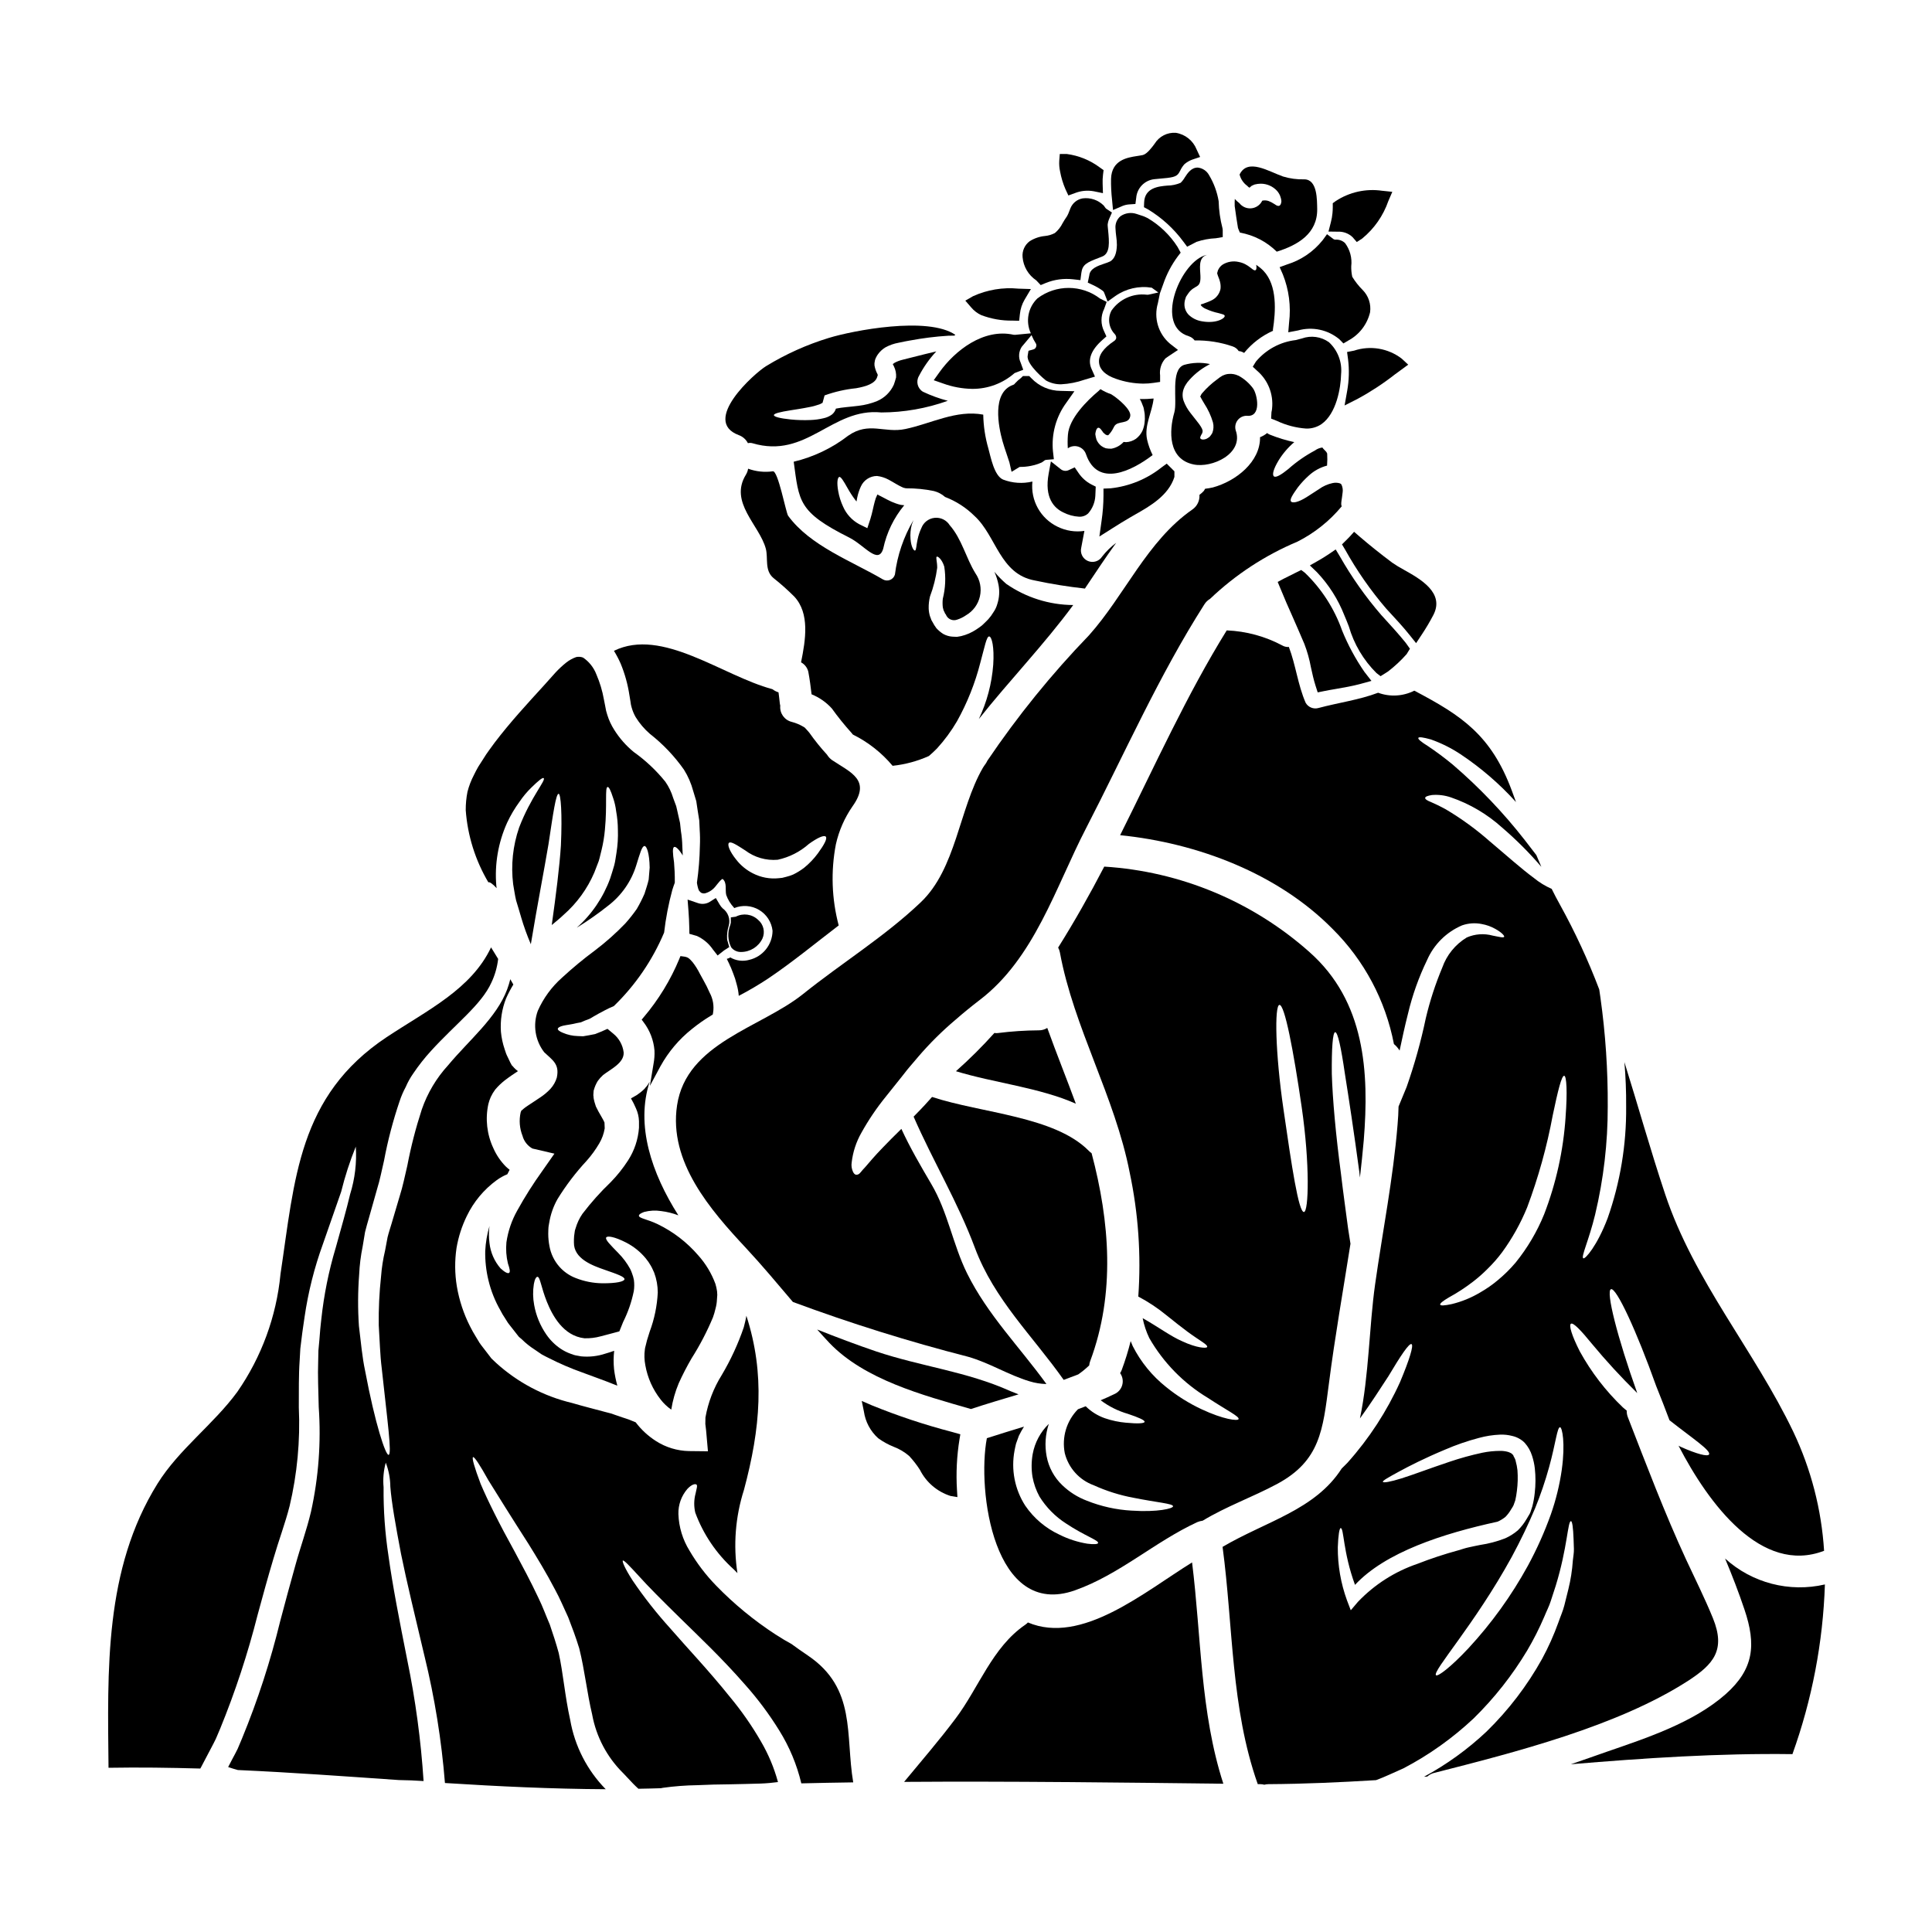
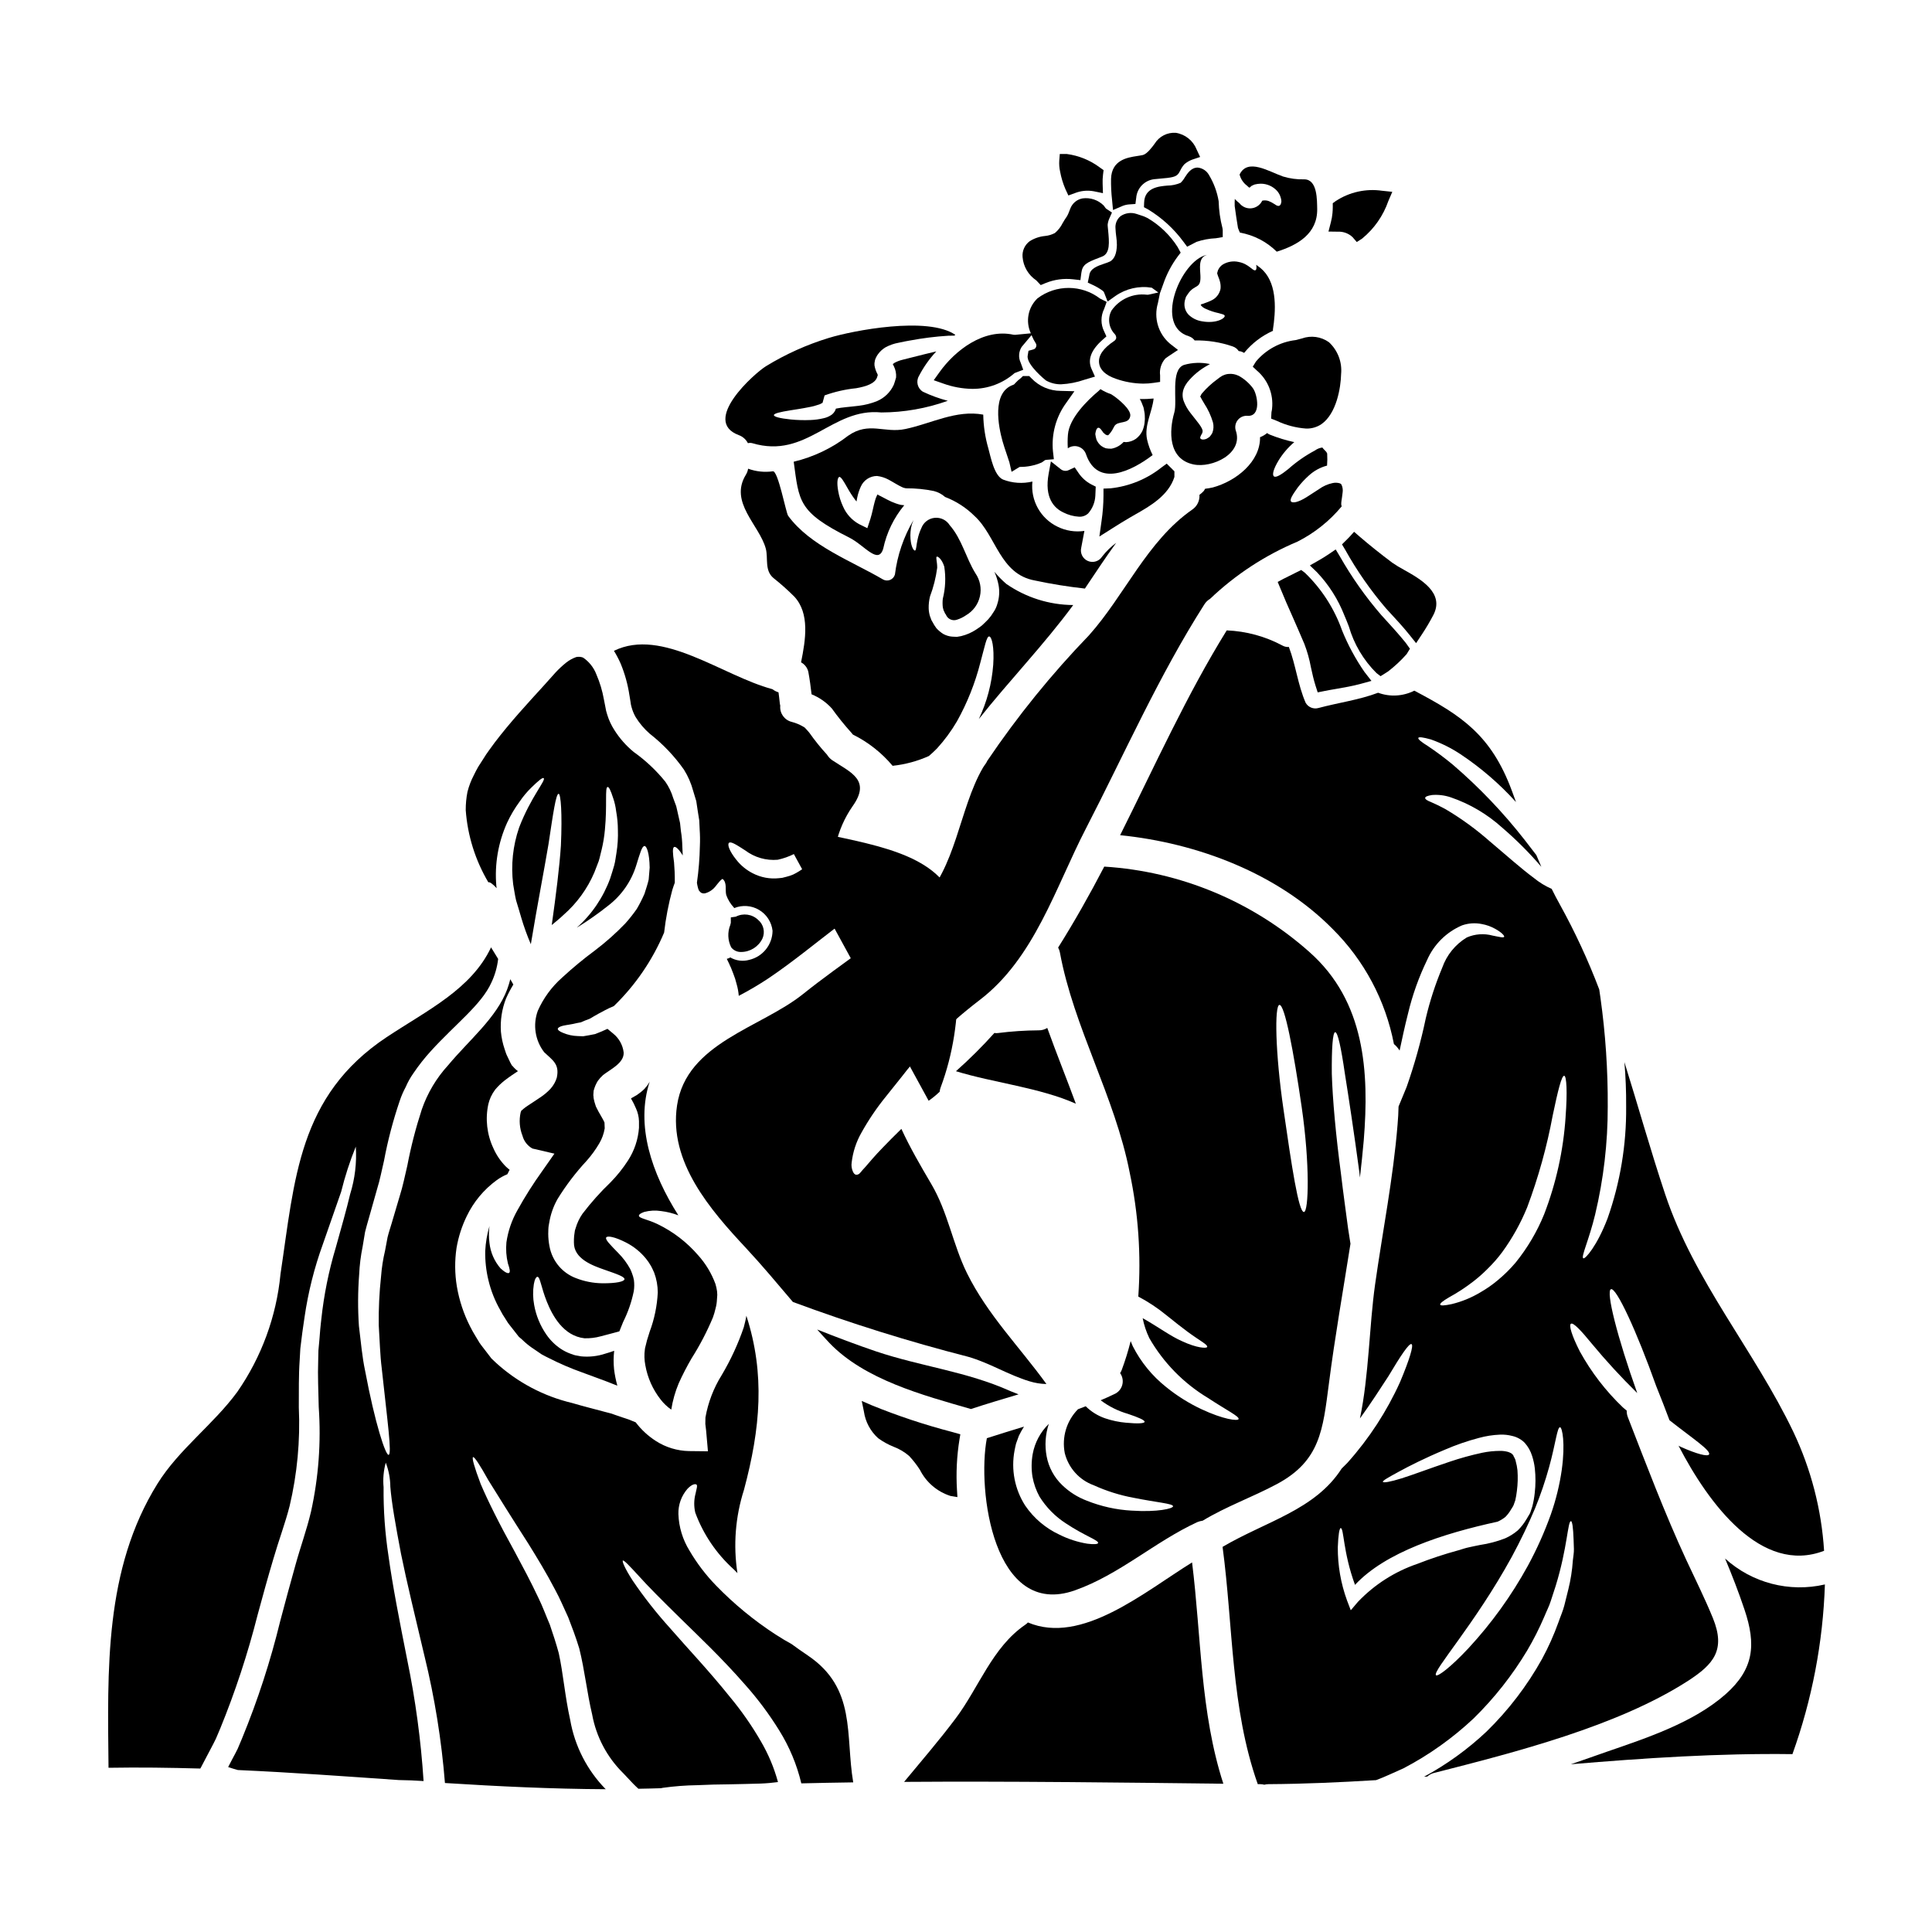
<svg xmlns="http://www.w3.org/2000/svg" fill="#000000" width="800px" height="800px" version="1.1" viewBox="144 144 512 512">
  <g>
    <path d="m368.78 259.46c-4.266 3.301-9.191 5.652-14.441 6.902 1.445 10.484 1.125 13.289 14.672 20.074 4.074 2.023 7.742 7.367 9.055 2.949v-0.004c0.898-4.227 2.812-8.172 5.574-11.496h-0.086l-0.809-0.086c-0.461-0.102-0.914-0.234-1.355-0.395-0.777-0.273-1.527-0.605-2.254-0.996-0.605-0.32-1.242-0.637-1.879-0.984l-0.434-0.199c-0.113-0.059-0.059-0.027-0.086-0.059-0.027-0.031 0.086-0.086-0.145-0.086l-0.086-0.027c-0.023 0.047-0.043 0.094-0.059 0.145-0.277 0.551-0.492 1.133-0.633 1.73-0.395 1.414-0.605 2.828-1.156 4.594l-0.809 2.453-2.164-1.066c-1.887-1.027-3.383-2.652-4.246-4.621-0.613-1.305-1.051-2.684-1.301-4.102-0.434-2.363-0.172-3.641 0.262-3.785 0.434-0.145 1.18 1.129 2.191 2.922v-0.004c0.594 1.074 1.262 2.106 1.996 3.09 0.121 0.172 0.254 0.336 0.391 0.492 0.059-0.348 0.117-0.723 0.203-1.098h0.004c0.207-0.996 0.527-1.965 0.953-2.887 0.758-1.684 2.43-2.766 4.273-2.777 1.062 0.129 2.09 0.453 3.035 0.957 0.746 0.395 1.387 0.789 1.969 1.125 0.582 0.34 1.125 0.633 1.574 0.84 0.203 0.055 0.492 0.262 0.605 0.227 0.07 0.008 0.141 0.027 0.203 0.059l0.113 0.027 0.289 0.031v0.004c2.445-0.012 4.887 0.227 7.281 0.719 1.105 0.281 2.125 0.82 2.977 1.574 2.922 1.117 5.578 2.832 7.801 5.039 5.805 5.312 6.672 15.422 16 17.098 4.383 0.938 8.809 1.648 13.262 2.137 0.094-0.172 0.199-0.336 0.312-0.492 2.602-3.867 5.199-7.824 7.973-11.641l0.004 0.004c-1.402 1.039-2.656 2.262-3.731 3.641-0.793 1.262-2.391 1.762-3.766 1.184-1.375-0.582-2.129-2.074-1.777-3.527 0.293-1.473 0.578-2.977 0.84-4.449h-0.004c-2.418 0.359-4.887-0.023-7.082-1.098-4.543-2.18-7.219-6.977-6.691-11.984-2.586 0.613-5.293 0.434-7.769-0.52-2.398-1.012-3.293-6.07-3.902-8.234-0.844-2.922-1.301-5.941-1.359-8.98-7.164-1.332-13.75 2.363-20.625 3.809-5.594 1.191-9.645-2.07-15.164 1.773z" />
    <path d="m443.4 281.18 1.367-0.789c3.965-2.246 8.898-5.055 10.465-9.996v-1.492l-2.039-2.035-1.359 0.992c-3.887 3.094-8.574 5.016-13.512 5.547l-1.887 0.078v1.887-0.004c-0.012 2.211-0.18 4.418-0.5 6.606l-0.586 4.207 3.59-2.273c1.473-0.938 2.953-1.848 4.461-2.727z" />
    <path d="m449.46 264.6c-0.652-1.305-1.148-2.684-1.469-4.102-0.812-3.754 1.355-7.25 1.73-10.887-1.219 0.121-2.445 0.168-3.668 0.141 0.176 0.277 0.328 0.566 0.461 0.867 0.172 0.434 0.348 0.867 0.52 1.328 0.02 0.133 0.051 0.266 0.086 0.395l0.031 0.113 0.027 0.23 0.086 0.434c0.066 0.316 0.105 0.633 0.113 0.953 0.055 0.664 0.035 1.332-0.055 1.992-0.09 0.738-0.281 1.457-0.578 2.137-0.395 0.82-0.98 1.531-1.703 2.082-0.766 0.535-1.664 0.848-2.598 0.895-0.223-0.004-0.445-0.023-0.668-0.059-0.852 0.938-1.988 1.566-3.234 1.789-0.504 0.023-1.008-0.016-1.504-0.113-0.434-0.148-0.844-0.359-1.211-0.633-0.543-0.441-0.973-1.008-1.242-1.648-0.148-0.48-0.254-0.977-0.316-1.473 0.031-0.293 0.09-0.586 0.172-0.867 0.141-0.492 0.348-0.75 0.578-0.812 0.23-0.059 0.547 0.145 0.836 0.551v0.004c0.184 0.215 0.348 0.445 0.492 0.691 0.203 0.172 0.395 0.348 0.578 0.52 0.492 0.289 0.789 0.289 0.895 0.086 0.477-0.496 0.875-1.062 1.18-1.676l0.293-0.547c0.926-1.645 3.867-0.395 4.242-2.754 0.266-1.703-3.176-4.481-4.387-5.316-0.23-0.141-0.434-0.289-0.664-0.434l-0.004-0.004c-1-0.344-1.957-0.801-2.856-1.355l-0.348 0.348v-0.004c-0.047 0.035-0.086 0.074-0.117 0.121-3.117 2.598-7.824 7.305-8.145 11.609-0.098 1.199-0.105 2.406-0.027 3.609 0.812-0.582 1.855-0.742 2.809-0.434 0.953 0.312 1.699 1.059 2.012 2.008 3.094 8.961 12.223 4.371 17.652 0.215z" />
    <path d="m425.79 279.8c1.297 0.664 2.719 1.051 4.176 1.133 0.895 0.047 1.77-0.27 2.422-0.883 1.133-1.297 1.797-2.934 1.887-4.652l0.105-2.434-1.086-0.547v0.004c-1.438-0.738-2.656-1.836-3.543-3.184l-0.941-1.383-1.516 0.699c-0.723 0.379-1.602 0.281-2.227-0.246l-2.566-2.031-0.59 3.219c-1.195 6.441 1.449 9.16 3.879 10.305z" />
-     <path d="m502.82 236.93-1.832 0.352 0.246 1.848 0.004-0.004c0.355 2.809 0.281 5.652-0.219 8.441l-0.688 3.883 3.516-1.781v-0.004c3.422-1.855 6.684-3.992 9.75-6.394l3.594-2.633-1.746-1.617c-3.602-2.742-8.332-3.527-12.625-2.09z" />
    <path d="m502.44 206.84 1.121 1.301 1.441-0.93v-0.004c3.176-2.602 5.57-6.035 6.918-9.918l1.055-2.453-2.656-0.281v0.004c-4.297-0.637-8.676 0.328-12.312 2.703l-0.812 0.59 0.004 1.012c0 0.543-0.027 1.062-0.078 1.617-0.074 0.832-0.223 1.652-0.438 2.457l-0.621 2.426 2.504 0.035h-0.004c1.438-0.066 2.836 0.453 3.879 1.441z" />
    <path d="m508.79 322.38 1.078 0.816 1.969-1.242c1.789-1.375 3.445-2.918 4.938-4.606l0.871-1.426-0.91-1.289v-0.004c-0.102-0.148-0.211-0.289-0.324-0.426-1.855-2.281-3.828-4.445-5.816-6.617l-0.52-0.566c-4.176-4.832-7.867-10.059-11.023-15.613l-1.082-1.801-1.727 1.18c-0.906 0.629-1.871 1.203-2.824 1.754l-2.289 1.305 1.906 1.828h-0.004c3.129 3.301 5.586 7.176 7.242 11.414 0.371 0.828 0.754 1.824 1.18 2.914v-0.004c1.352 4.688 3.875 8.949 7.336 12.383z" />
    <path d="m486.59 307.54c1.035 2.363 2.07 4.723 3.07 7.086v-0.004c0.77 2.004 1.352 4.07 1.738 6.18 0.367 1.68 0.734 3.367 1.266 5.016l0.539 1.668 1.715-0.344c1.012-0.199 2.055-0.395 3.109-0.566 2.16-0.375 4.394-0.758 6.551-1.344l2.867-0.789-1.824-2.344v0.008c-2.375-3.438-4.371-7.125-5.945-10.992-2.051-5.812-5.43-11.062-9.871-15.332l-0.969-0.73-1.082 0.531c-1.203 0.586-2.406 1.18-3.582 1.789l-1.574 0.84 0.691 1.66c1.035 2.562 2.156 5.113 3.301 7.668z" />
    <path d="m480.86 254.93 1.539 0.617c2.434 1.148 5.062 1.836 7.746 2.027 1.445 0.043 2.867-0.371 4.066-1.18 3.977-2.797 5.117-9.645 5.195-13.258 0.309-3.168-0.887-6.293-3.223-8.449-2.078-1.484-4.754-1.855-7.156-0.992-0.52 0.141-1.082 0.285-1.664 0.43-4.102 0.484-7.863 2.516-10.52 5.68l-0.848 1.375 1.18 1.102 0.004-0.004c2.863 2.477 4.332 6.195 3.938 9.961-0.031 0.332-0.086 0.66-0.164 0.988z" />
-     <path d="m390.1 435.71c-1.387 1.574-2.715 2.918-3.984 4.215 5.168 11.844 11.699 22.59 16.258 34.805 5.117 13.688 15.281 23.281 23.516 34.953 1.27-0.465 2.57-0.957 3.84-1.445h0.004c1.035-0.719 2.012-1.52 2.918-2.394 0.035-0.387 0.121-0.77 0.258-1.133 6.691-17.91 5.199-36.91 0.375-55.105v0.004c-0.258-0.18-0.5-0.383-0.719-0.609-9.055-9.184-28.34-9.961-41.562-14.297-0.293 0.324-0.609 0.688-0.902 1.008z" />
+     <path d="m390.1 435.71h0.004c1.035-0.719 2.012-1.52 2.918-2.394 0.035-0.387 0.121-0.77 0.258-1.133 6.691-17.91 5.199-36.91 0.375-55.105v0.004c-0.258-0.18-0.5-0.383-0.719-0.609-9.055-9.184-28.34-9.961-41.562-14.297-0.293 0.324-0.609 0.688-0.902 1.008z" />
    <path d="m413.93 513.52c-0.719-0.266-1.441-0.551-2.191-0.871-11.555-5.199-23.617-6.5-35.559-10.512-5.285-1.789-10.453-3.754-15.625-5.805 1.066 1.18 2.137 2.398 3.234 3.543 9.328 9.762 24.797 13.863 37.523 17.531 4.152-1.375 8.371-2.617 12.617-3.887z" />
    <path d="m497.84 417.54c0.691 0 1.574 4.156 2.543 10.832 1.066 6.672 2.453 15.828 3.84 26.113l0.172 1.574c0.375-3.262 0.719-6.531 1.012-9.84 1.473-18.195 0.348-36.855-14.359-49.887h0.004c-15.094-13.43-34.254-21.414-54.414-22.672-3.812 7.336-7.871 14.527-12.223 21.461v-0.004c0.223 0.395 0.383 0.824 0.465 1.273 3.668 19.93 14.586 38.215 18.5 58.348 2.289 10.793 3.059 21.859 2.281 32.867 2.644 1.391 5.141 3.047 7.449 4.941 2.195 1.758 4.047 3.234 5.664 4.422 3.176 2.34 5.34 3.379 5.141 3.984-0.086 0.434-2.715 0.32-6.613-1.5-3.035-1.305-6.504-3.902-10.484-6.125v-0.004c0.359 1.832 0.953 3.606 1.762 5.289 3.746 6.519 9.094 11.977 15.539 15.855 4.941 3.262 8.379 4.91 8.121 5.602-0.203 0.578-4.074 0.086-9.793-2.598h-0.004c-3.367-1.574-6.531-3.559-9.418-5.902-3.688-2.934-6.703-6.629-8.836-10.832-0.199-0.434-0.375-0.898-0.551-1.332-0.641 2.586-1.43 5.129-2.359 7.625-0.113 0.305-0.258 0.594-0.434 0.863 0.656 0.918 0.863 2.086 0.555 3.172-0.305 1.086-1.09 1.973-2.129 2.406-1.18 0.578-2.363 1.098-3.582 1.617 2.176 1.633 4.633 2.859 7.25 3.609 2.832 0.953 4.481 1.676 4.394 2.109-0.086 0.434-1.824 0.52-4.879 0.23l-0.004 0.004c-1.91-0.168-3.793-0.562-5.606-1.18-1.922-0.664-3.672-1.75-5.117-3.184-0.691 0.262-1.359 0.523-2.051 0.789-3.019 3.062-4.328 7.418-3.496 11.641 0.984 3.93 3.859 7.117 7.668 8.5 3.367 1.531 6.91 2.648 10.547 3.32 6.324 1.27 10.453 1.531 10.48 2.25 0.031 0.605-4.102 1.617-10.945 1.156v0.004c-4.082-0.227-8.102-1.113-11.898-2.629-2.422-0.914-4.633-2.309-6.5-4.102-2.156-2.051-3.613-4.731-4.16-7.656-0.543-2.871-0.344-5.832 0.578-8.605-2.223 2.156-3.719 4.953-4.277 8-0.352 1.984-0.371 4.016-0.055 6.008 0.336 1.852 0.969 3.637 1.875 5.285 1.777 2.848 4.164 5.269 6.992 7.086 4.941 3.293 8.75 4.481 8.52 5.199-0.086 0.32-1.098 0.395-2.863 0.172h0.004c-2.574-0.422-5.066-1.23-7.394-2.398-3.656-1.699-6.781-4.352-9.055-7.684-2.781-4.328-3.793-9.559-2.828-14.613 0.145-0.637 0.203-1.125 0.395-1.82 0.262-0.695 0.492-1.391 0.75-2.082v0.004c0.406-0.836 0.859-1.645 1.355-2.426-3.293 1.012-6.559 1.992-9.84 3.062-2.629 13.777 1.758 47.945 23.336 40.32 11.785-4.16 21.172-12.883 32.438-18.082 0.453-0.188 0.93-0.312 1.418-0.375 6.352-3.84 13.203-6.238 19.727-9.734 11.438-6.152 12.129-14.355 13.723-26.574 1.574-12.332 3.781-24.723 5.719-37.086-0.199-1.305-0.395-2.629-0.637-4.074-0.582-4.481-1.277-9.32-1.879-14.438-1.359-10.234-2.223-19.699-2.43-26.516-0.055-6.769 0.234-10.988 0.898-11.043zm-8.289 47.656c-1.418 0-3.234-12.102-5.402-27.125-2.223-15.191-2.398-27.609-1.094-27.758 1.387-0.172 3.723 12.043 5.902 27.062 2.211 15.195 1.863 27.793 0.594 27.82z" />
    <path d="m419.29 417.05c-3.621 0.02-7.238 0.262-10.832 0.719-0.309 0.051-0.621 0.039-0.926-0.027-3.199 3.57-6.606 6.957-10.195 10.141 10.082 3.09 22.125 4.328 31.773 8.609-2.457-6.691-5.168-13.383-7.57-20.074v-0.004c-0.672 0.426-1.453 0.645-2.25 0.637z" />
    <path d="m398.5 524.1-2.191-0.617h-0.004c-7.258-1.891-14.383-4.258-21.328-7.086l-2.606-1.133 0.57 2.781c0.391 2.731 1.723 5.234 3.769 7.086 1.273 0.926 2.66 1.695 4.125 2.281 1.496 0.562 2.887 1.387 4.098 2.434 1.062 1.137 2.016 2.363 2.856 3.672 1.66 3.309 4.582 5.805 8.109 6.926l1.828 0.305-0.109-1.852h-0.004c-0.277-4.512-0.051-9.047 0.672-13.512z" />
    <path d="m358.21 322.02c0.375 1.996 0.633 3.988 0.867 5.981l-0.004-0.004c2.055 0.832 3.891 2.113 5.375 3.758 1.602 2.231 3.328 4.375 5.168 6.414 0.141 0.156 0.27 0.316 0.395 0.488 4.047 2.004 7.637 4.828 10.539 8.289 3.324-0.352 6.57-1.227 9.621-2.598 0.719-0.605 1.414-1.27 2.137-1.992 2.019-2.215 3.801-4.633 5.312-7.223 2.727-4.891 4.805-10.113 6.184-15.539 1.125-4.102 1.645-6.992 2.34-6.93 0.691 0.059 1.387 2.754 1.07 7.512v-0.004c-0.379 4.988-1.672 9.863-3.816 14.383 8.117-10.234 17.32-19.754 25.012-30.211l0.004-0.004c-6.344-0.035-12.527-1.988-17.738-5.602-1.133-0.98-2.188-2.055-3.148-3.207 0.496 1.121 0.863 2.293 1.098 3.496 0.312 1.668 0.203 3.383-0.316 4.996-0.215 0.797-0.566 1.547-1.039 2.223-0.391 0.66-0.844 1.281-1.359 1.852-0.574 0.551-0.895 0.953-1.645 1.617-0.52 0.395-0.926 0.723-1.531 1.098-1.223 0.82-2.582 1.414-4.016 1.762l-1.125 0.199c-0.395 0-0.84-0.027-1.242-0.059v0.004c-0.844-0.066-1.66-0.312-2.398-0.723-0.66-0.422-1.262-0.926-1.793-1.504-0.402-0.535-0.758-1.105-1.066-1.703l-0.23-0.395-0.059-0.117-0.055-0.172-0.059-0.172-0.262-0.691v-0.004c-0.191-0.656-0.301-1.336-0.32-2.023-0.023-1.059 0.094-2.117 0.348-3.148 0.926-2.449 1.566-5 1.91-7.598 0-1.703-0.434-2.711-0.117-2.945 0.203-0.145 1.332 0.52 1.996 2.656l-0.004 0.004c0.441 2.828 0.309 5.715-0.391 8.488-0.086 0.75-0.086 1.508 0 2.258 0.059 0.375 0.172 0.578 0.199 0.789l0.32 0.664 0.059 0.172 0.027 0.031c0.027 0.027 0.199 0.262 0.199 0.262v-0.004c0.219 0.59 0.66 1.062 1.234 1.316 0.57 0.254 1.219 0.27 1.801 0.039 0.82-0.266 1.598-0.648 2.305-1.141 1.875-1.082 3.215-2.898 3.691-5.012 0.477-2.109 0.047-4.328-1.184-6.109-2.539-4.102-3.582-9.055-6.812-12.742v0.004c-0.844-1.359-2.387-2.121-3.977-1.969-1.594 0.156-2.961 1.195-3.531 2.691-0.457 0.965-0.797 1.984-1.012 3.031-0.395 1.734-0.32 2.863-0.691 2.949-0.293 0.086-1.012-0.898-1.18-3.035h-0.004c-0.109-1.301 0.008-2.609 0.348-3.871 0.113-0.348 0.262-0.75 0.434-1.156-2.609 4.418-4.281 9.324-4.914 14.414-0.18 0.645-0.648 1.172-1.27 1.426-0.621 0.254-1.324 0.211-1.906-0.125-8.316-4.883-19.285-8.867-25.129-16.871-0.578-0.812-2.66-11.988-4.047-11.785l0.004 0.004c-2.211 0.309-4.465 0.074-6.559-0.691-0.086 0.555-0.281 1.09-0.574 1.574-4.539 7.336 3.543 13.316 5.254 19.582 0.691 2.543-0.395 5.809 2.051 7.828 1.93 1.527 3.769 3.168 5.512 4.91 4.129 4.449 3.004 11.414 1.789 17.418 0.965 0.52 1.664 1.43 1.922 2.496z" />
-     <path d="m316.23 431.77 2.816-5.246h0.004c2.086-3.773 4.894-7.098 8.266-9.785 1.641-1.336 3.379-2.555 5.195-3.644l0.375-0.223 0.082-0.43c0.309-1.852-0.012-3.754-0.918-5.402-0.484-1.117-1.027-2.211-1.633-3.269l-0.977-1.773v-0.004c-0.523-1.047-1.145-2.043-1.863-2.973-0.977-1.133-1.297-1.395-2.5-1.547l-0.754-0.098-0.285 0.703h0.004c-2.336 5.641-5.539 10.883-9.492 15.539l-0.5 0.598 0.469 0.625c1.684 2.188 2.699 4.812 2.926 7.562 0.051 1.172-0.031 2.348-0.25 3.5z" />
-     <path d="m335.52 384.73c-0.309-0.293-0.574-0.629-0.789-0.996l-1.031-1.754-1.719 1.086c-0.895 0.504-1.965 0.609-2.941 0.289l-2.82-0.953 0.23 2.969c0.109 1.469 0.195 3.019 0.223 4.652l0.027 1.449 1.969 0.562h0.004c1.551 0.707 2.906 1.789 3.934 3.148 0.094 0.117 0.18 0.238 0.258 0.363l1.309 1.672 1.676-1.324 1.406-0.91-0.445-1.574-0.004 0.004c-0.062-0.191-0.102-0.391-0.121-0.59-0.07-1.191 0.082-2.383 0.445-3.519 0.469-1.711-0.176-3.531-1.609-4.574z" />
    <path d="m464.68 302.7c6.738-6.418 14.586-11.559 23.168-15.164 4.512-2.281 8.504-5.469 11.73-9.359-0.348-0.547 0.059-1.906 0.23-3.668h0.004c0.109-0.742-0.012-1.496-0.348-2.164-0.094-0.094-0.199-0.172-0.316-0.234-0.656-0.215-1.355-0.242-2.023-0.086-1.277 0.277-2.481 0.812-3.543 1.574-1.27 0.809-2.398 1.574-3.352 2.164-2.164 1.359-3.695 1.648-4.102 1.129s0.492-1.879 1.789-3.699c0.883-1.148 1.867-2.211 2.949-3.176 1.367-1.254 3.023-2.16 4.82-2.629 0.082-1.066 0.094-2.137 0.031-3.203-0.066-0.152-0.145-0.297-0.234-0.434-0.195-0.18-0.379-0.371-0.547-0.578-0.188-0.172-0.352-0.367-0.492-0.578-0.711 0.09-1.387 0.359-1.965 0.785-2.547 1.355-4.918 3.004-7.07 4.922-1.848 1.5-3.289 2.363-3.809 1.934-0.52-0.43-0.117-1.969 1.238-4.215v-0.004c1.125-1.824 2.527-3.461 4.16-4.852-2.199-0.469-4.356-1.129-6.441-1.969-0.273-0.102-0.527-0.25-0.75-0.434-0.562 0.465-1.195 0.836-1.879 1.098 0.086 6.527-6.356 11.641-12.508 13.316-0.676 0.156-1.359 0.27-2.051 0.348-0.113 0.172-0.199 0.375-0.32 0.547h0.004c-0.359 0.395-0.754 0.754-1.184 1.07 0.105 1.547-0.621 3.031-1.902 3.898-12.016 8.375-17.852 22.672-27.383 33.332-9.918 10.273-18.926 21.391-26.918 33.219-0.188 0.426-0.43 0.824-0.727 1.184-0.172 0.262-0.348 0.492-0.492 0.75-6.297 10.918-7.047 26.664-16.434 35.586-9.504 9.055-20.973 16.117-31.195 24.32-11.207 8.984-30.906 12.914-33.391 29.52-2.25 14.957 8.809 27.672 18.312 37.84 4.273 4.59 8.316 9.445 12.391 14.242h0.004c15.219 5.648 30.719 10.496 46.445 14.527 5.66 1.617 10.66 4.82 16.262 6.5 1.453 0.449 2.957 0.691 4.477 0.719-7.106-9.82-15.566-18.309-21.027-29.316-3.785-7.656-5.086-16.262-9.504-23.715-2.828-4.824-5.602-9.562-7.91-14.586-1.852 1.82-3.543 3.496-4.941 4.969-2.082 2.137-3.582 3.938-4.621 5.141-0.23 0.262-0.492 0.523-0.723 0.789-0.23 0.266-0.434 0.547-0.633 0.746h-0.004c-0.246 0.34-0.648 0.535-1.07 0.52-0.348-0.055-0.633-0.348-0.867-0.867h0.004c-0.328-0.742-0.441-1.559-0.32-2.363 0.316-2.797 1.203-5.5 2.602-7.945 1.875-3.367 4.039-6.566 6.473-9.559 1.266-1.574 2.625-3.262 4.016-5.023l0.98-1.242 0.637-0.812 0.574-0.691c0.75-0.895 1.531-1.789 2.309-2.711v-0.004c3.031-3.543 6.344-6.832 9.906-9.84 2.281-1.992 4.394-3.695 6.356-5.199 14.586-11.09 20.16-29.914 28.223-45.492 10.234-19.812 19.348-40.539 31.398-59.414 0.375-0.602 0.891-1.102 1.504-1.461z" />
    <path d="m512.96 293.12c-3.231-2.426-6.059-4.691-8.66-6.93l-1.453-1.258-1.289 1.422c-0.164 0.184-0.344 0.355-0.516 0.52l-1.402 1.395 0.789 1.32v-0.008c3.121 5.617 6.801 10.906 10.988 15.777l0.535 0.578c1.91 2.062 3.887 4.195 5.641 6.391l1.688 2.113 1.492-2.258v0.004c1.117-1.68 2.144-3.414 3.078-5.199 3.066-5.902-3.465-9.555-7.789-11.98v-0.004c-1.066-0.566-2.102-1.195-3.102-1.883z" />
    <path d="m337.77 395.05c0.605 0.781 1.539 1.238 2.527 1.234h0.105c2.402-0.004 4.594-1.379 5.644-3.539 0.785-1.734 0.312-3.773-1.152-4.984-1.586-1.512-3.961-1.844-5.902-0.828l-1.316 0.184v1.418c-0.023 0.141-0.078 0.344-0.137 0.578v0.004c-0.777 1.918-0.691 4.078 0.23 5.934z" />
    <path d="m358.1 582.73c-1.5-1.012-2.945-2.023-4.359-3.062-1.18-0.637-2.57-1.445-4.16-2.484l-0.004 0.004c-5.734-3.727-11.035-8.082-15.801-12.992-2.711-2.785-5.078-5.891-7.043-9.242-1.812-2.922-2.832-6.269-2.949-9.703-0.066-2.453 0.789-4.84 2.398-6.691 1.156-1.211 1.992-1.359 2.363-1.156 0.395 0.262 0.027 1.18-0.23 2.488l-0.004-0.004c-0.422 1.629-0.441 3.332-0.059 4.969 2.121 5.742 5.598 10.883 10.137 14.988l1.039 1.043c-1.141-7.391-0.547-14.945 1.734-22.07 4.363-16.293 5.633-30.645 0.637-46.129-0.172 1.07-0.434 2.023-0.691 3.062-1.504 4.406-3.461 8.648-5.84 12.652-2.148 3.438-3.617 7.258-4.32 11.25l-0.027 1.703c0.086 0.578 0.141 1.125 0.199 1.676l0.492 5.574-5.027-0.055h0.004c-3.109-0.059-6.141-0.98-8.754-2.66-2.074-1.324-3.891-3.004-5.375-4.965-0.332-0.113-0.66-0.246-0.98-0.395-0.984-0.461-2.309-0.789-3.496-1.238-0.637-0.199-1.27-0.434-1.906-0.664-0.578-0.145-1.18-0.289-1.762-0.461-2.656-0.723-5.606-1.445-8.723-2.363h0.004c-7.504-1.781-14.43-5.441-20.133-10.629l-1.242-1.18-0.84-1.098c-0.547-0.723-1.094-1.418-1.645-2.137l-0.395-0.523-0.086-0.141-0.262-0.348-0.027-0.086-0.199-0.32-0.75-1.242c-0.52-0.836-0.984-1.672-1.418-2.539h-0.004c-1.707-3.344-2.894-6.93-3.523-10.629-0.562-3.387-0.59-6.84-0.086-10.234 0.5-2.926 1.414-5.766 2.719-8.434 1.812-3.769 4.531-7.035 7.91-9.5 0.875-0.645 1.828-1.172 2.832-1.578 0.199-0.395 0.395-0.789 0.605-1.18-0.348-0.293-0.723-0.578-1.039-0.898-1.371-1.395-2.477-3.027-3.266-4.82-1.719-3.656-2.188-7.781-1.324-11.73 0.156-0.633 0.371-1.25 0.633-1.848 0.324-0.695 0.719-1.355 1.18-1.969 0.746-0.879 1.578-1.684 2.484-2.398 1.27-0.98 2.484-1.789 3.543-2.484v0.004c-0.043-0.023-0.082-0.051-0.113-0.09-0.324-0.234-0.621-0.496-0.895-0.785l-0.434-0.492-0.117-0.113-0.086-0.086-0.262-0.492-0.086-0.145-0.75-1.574c-0.141-0.32-0.262-0.492-0.395-0.867l-0.395-1.18v-0.004c-0.508-1.496-0.84-3.047-0.984-4.621-0.203-3 0.258-6.012 1.359-8.812 0.562-1.27 1.211-2.508 1.934-3.695-0.262-0.461-0.551-0.953-0.812-1.414h0.004c-0.227 0.922-0.508 1.824-0.836 2.715-2.832 7.543-10.023 13.348-15.656 20.105-3.094 3.379-5.465 7.363-6.961 11.695-1.594 4.883-2.879 9.859-3.84 14.906-0.609 2.598-1.215 5.574-1.996 7.996-0.75 2.516-1.473 5-2.195 7.422-0.348 1.18-0.746 2.344-1.039 3.543-0.227 1.18-0.434 2.363-0.664 3.543v0.004c-0.535 2.258-0.895 4.559-1.066 6.875-0.465 4.285-0.668 8.598-0.609 12.91 0.262 4.074 0.348 7.871 0.789 11.379 1.504 13.98 2.754 22.828 1.82 22.961-0.789 0.145-3.582-8.203-6.238-22.355-0.75-3.496-1.098-7.477-1.617-11.727h-0.004c-0.312-4.566-0.293-9.152 0.059-13.719 0.113-2.496 0.426-4.977 0.926-7.426 0.199-1.238 0.434-2.512 0.633-3.812 0.293-1.266 0.691-2.512 1.039-3.781 0.695-2.484 1.418-4.996 2.137-7.57 0.812-2.598 1.215-4.91 1.852-7.566 1-5.348 2.383-10.621 4.133-15.773 0.426-1.297 0.969-2.555 1.617-3.754 0.539-1.262 1.207-2.461 1.992-3.582 1.414-2.098 2.977-4.086 4.68-5.953 6.691-7.336 13.383-12.277 16.031-18.137 0.938-1.977 1.543-4.094 1.793-6.269-0.605-1.012-1.238-2.051-1.879-3.062-5.254 11.09-16.777 16.582-27.645 23.773-23.48 15.598-24.375 37.723-28.164 62.852h0.004c-1.086 11.195-5.023 21.926-11.438 31.168-6.324 8.637-15.453 15.191-21.145 24.32-14.168 22.758-13.23 49.449-12.988 75.301 8.117-0.141 16.23-0.027 24.32 0.203l0.199-0.348c0.871-1.648 1.734-3.32 2.629-5 0.434-0.84 0.898-1.676 1.301-2.543l1.129-2.656v0.004c4.012-9.816 7.332-19.906 9.934-30.188 1.359-4.996 2.715-9.965 4.188-14.875 1.387-4.793 3.176-9.562 4.273-13.895l0.004 0.004c2.031-8.586 2.856-17.414 2.453-26.227 0.027-4.273-0.059-8.406 0.23-12.535l0.172-3.035c0.113-0.953 0.227-1.906 0.348-2.828 0.117-0.926 0.23-1.879 0.375-2.801 0.141-0.926 0.262-1.82 0.395-2.711v-0.004c0.957-6.59 2.582-13.066 4.856-19.328 1.879-5.398 3.523-10.082 4.848-13.895 1.004-4.07 2.297-8.066 3.875-11.957 0.281 4.266-0.23 8.547-1.504 12.625-0.926 3.938-2.309 8.781-3.84 14.27l-0.004-0.004c-1.832 6.133-3.098 12.414-3.781 18.777l-0.145 1.305-0.145 1.414c-0.055 0.926-0.141 1.879-0.227 2.801l-0.262 2.859c-0.031 0.957-0.031 1.879-0.059 2.832-0.145 3.781 0.059 7.871 0.145 12.129 0.652 9.301-0.039 18.652-2.051 27.758-1.18 4.969-2.832 9.414-4.16 14.27-1.332 4.723-2.656 9.648-3.988 14.672-2.578 10.605-5.957 21-10.109 31.094l-1.18 2.801c-0.434 0.922-0.953 1.82-1.418 2.711-0.395 0.723-0.719 1.418-1.098 2.109 0.84 0.293 1.703 0.551 2.57 0.789 14.242 0.637 28.453 1.676 42.664 2.656 2.195 0.031 4.394 0.117 6.559 0.266h-0.004c-0.699-10.785-2.144-21.512-4.328-32.094-2.082-10.48-3.902-19.812-4.973-27.582v-0.004c-0.918-6.019-1.355-12.105-1.297-18.195-0.203-2.184-0.008-4.387 0.578-6.5 0.781 2.039 1.191 4.203 1.211 6.387 0.32 4.156 1.387 10.168 2.828 17.762 1.531 7.566 3.754 16.664 6.238 27.18h0.004c2.691 11.027 4.5 22.25 5.402 33.566 14.168 0.895 28.363 1.574 42.602 1.645h0.004c-4.926-5.027-8.211-11.434-9.414-18.371-1.418-6.383-1.852-12.363-3.035-17.711-0.664-2.457-1.531-5.117-2.363-7.539-1.039-2.398-1.879-4.766-2.977-6.992-2.106-4.481-4.301-8.551-6.297-12.277-4.102-7.394-7.195-13.633-9.055-18.023-1.672-4.422-2.363-6.902-2.019-7.086 0.344-0.18 1.789 2.023 4.07 6.125 2.457 3.957 6.012 9.676 10.629 16.867 2.25 3.641 4.723 7.656 7.086 12.203 1.242 2.254 2.254 4.723 3.438 7.25 1.012 2.629 1.996 5.199 2.922 8.234 1.445 5.746 2.051 11.785 3.438 17.59l-0.004 0.004c1.078 5.816 3.898 11.172 8.09 15.348l0.172 0.172 2.598 2.754c0.465 0.465 0.953 0.953 1.387 1.332 1.996-0.027 3.961-0.086 5.953-0.145 0.203-0.027 0.395-0.086 0.578-0.113h-0.004c3-0.418 6.023-0.648 9.055-0.691 2.859-0.145 5.746-0.203 8.609-0.23 2.863-0.027 5.512-0.145 8.23-0.199 1.574-0.059 3.09-0.203 4.566-0.395l-0.004-0.004c-1.023-3.785-2.551-7.418-4.535-10.801-2.379-4.121-5.106-8.035-8.145-11.695-5.719-7.137-11.414-13.086-15.887-18.254v-0.004c-3.613-3.988-6.945-8.227-9.965-12.68-2.051-3.176-2.828-5.086-2.57-5.258 0.262-0.172 1.676 1.305 4.16 4.016 2.457 2.754 6.266 6.559 11.121 11.324 4.852 4.766 10.859 10.398 17.098 17.535l-0.004-0.004c3.367 3.773 6.394 7.832 9.055 12.133 2.699 4.328 4.68 9.07 5.859 14.035 4.594-0.113 9.16-0.199 13.754-0.262-2.129-12.613 0.898-24.891-12.008-33.613z" />
    <path d="m275.62 379.36c-0.031-0.199-0.059-0.395-0.086-0.578-0.496-5.738 0.488-11.504 2.856-16.754 0.918-1.973 2.031-3.852 3.324-5.606 0.898-1.332 1.934-2.57 3.09-3.695 1.852-1.82 3.008-2.754 3.266-2.512 0.719 0.488-3.383 4.969-6.504 13.109v0.004c-1.656 4.812-2.195 9.938-1.574 14.992 0.262 1.418 0.434 2.863 0.789 4.328 0.434 1.445 0.898 2.918 1.332 4.449h-0.004c0.715 2.426 1.574 4.809 2.57 7.133 1.73-10.457 3.523-19.613 4.68-26.516 1.238-8.234 1.969-13.348 2.684-13.348 0.578 0 0.984 5.199 0.605 13.695-0.375 5.777-1.301 13.023-2.426 21.086 1.098-0.926 2.164-1.762 3.121-2.688l0.004-0.004c3.531-3.09 6.324-6.934 8.164-11.25 0.395-1.039 0.789-2.019 1.156-3.004 0.316-0.98 0.488-1.992 0.746-2.918h0.004c0.434-1.785 0.734-3.602 0.895-5.43 0.633-6.613-0.059-11.234 0.719-11.293 0.348-0.059 0.84 0.984 1.445 2.891l0.004-0.004c0.395 1.148 0.668 2.336 0.809 3.543 0.301 1.641 0.453 3.301 0.461 4.969 0.07 2.019-0.055 4.043-0.375 6.039-0.203 1.094-0.293 2.223-0.605 3.348-0.316 1.125-0.691 2.281-1.07 3.465-1.824 5.004-4.859 9.48-8.836 13.027 0.086-0.059 0.199-0.113 0.289-0.172 2.766-1.723 5.434-3.602 7.988-5.629 3.547-2.707 6.164-6.453 7.477-10.719 0.984-3.148 1.504-5.117 2.195-5.117 0.578 0 1.301 1.934 1.359 5.719-0.059 0.922-0.145 1.992-0.262 3.176-0.262 1.152-0.664 2.363-1.098 3.723h0.004c-0.605 1.391-1.289 2.742-2.051 4.047-0.941 1.352-1.965 2.644-3.062 3.871-2.488 2.582-5.172 4.969-8.031 7.137-3.039 2.246-5.953 4.66-8.734 7.227-2.742 2.43-4.93 5.426-6.414 8.781-1.355 3.707-0.711 7.852 1.703 10.977 2.254 2.137 4.074 3.121 3.352 6.644l0.004 0.02c-0.332 1.129-0.914 2.164-1.707 3.035-0.809 0.863-1.723 1.629-2.715 2.277-1.574 1.098-2.891 1.879-3.938 2.629h0.004c-0.375 0.266-0.723 0.566-1.039 0.898 0.086-0.031 0.227-0.551-0.059 0.055h-0.004c-0.055 0.129-0.102 0.262-0.145 0.395-0.457 2.062-0.289 4.215 0.492 6.18 0.379 1.438 1.328 2.656 2.629 3.379l5.832 1.359-3.176 4.535c-2.438 3.387-4.672 6.914-6.691 10.57-1.461 2.602-2.43 5.449-2.856 8.402-0.176 1.871-0.043 3.754 0.395 5.578 0.488 1.414 0.66 2.277 0.316 2.512-0.348 0.23-1.125-0.145-2.25-1.18h-0.004c-1.652-1.898-2.68-4.258-2.949-6.758-0.188-1.488-0.188-2.992 0-4.477-0.629 2.144-1.008 4.356-1.125 6.586-0.051 2.606 0.23 5.203 0.84 7.738 0.676 2.832 1.758 5.555 3.211 8.078 0.348 0.691 0.742 1.359 1.18 1.996l0.633 1.008 0.145 0.23 0.395 0.52c0.551 0.691 1.098 1.418 1.676 2.137l0.84 1.07 0.789 0.664v0.004c1.02 1.012 2.144 1.91 3.352 2.684l1.906 1.301c0.691 0.395 1.387 0.723 2.078 1.07 2.789 1.414 5.664 2.648 8.609 3.695 2.891 1.098 5.777 2.082 8.461 3.176l0.898 0.348c-0.395-1.422-0.684-2.867-0.867-4.328-0.164-1.637-0.156-3.281 0.027-4.914-0.75 0.262-1.504 0.52-2.34 0.75h0.004c-2.066 0.688-4.25 0.934-6.418 0.723l-1.559-0.285-0.199-0.059v-0.004c-0.059-0.004-0.117-0.012-0.176-0.027l-0.172-0.086-0.691-0.23c-0.926-0.336-1.809-0.781-2.629-1.328-1.488-1-2.773-2.277-3.789-3.754-1.625-2.348-2.727-5.019-3.231-7.828-0.344-1.832-0.375-3.707-0.086-5.547 0.227-1.332 0.633-1.938 0.953-1.938 0.719 0.031 0.953 2.754 2.484 6.586 1.473 3.668 4.359 9.074 9.965 9.707 1.461 0.043 2.922-0.129 4.328-0.52 1.574-0.375 3.18-0.867 4.797-1.27l0.141-0.055c0.348-0.84 0.691-1.676 1.012-2.516l0.004-0.004c1.285-2.57 2.227-5.297 2.801-8.117 0.156-0.992 0.164-2.004 0.027-3-0.109-0.582-0.273-1.152-0.488-1.707-0.137-0.402-0.301-0.797-0.492-1.18-0.848-1.547-1.906-2.965-3.148-4.215-2.168-2.227-3.543-3.582-3.207-4.133 0.293-0.492 2.168-0.23 5.285 1.359 2 1.027 3.769 2.453 5.199 4.188 0.5 0.602 0.945 1.25 1.332 1.934 0.461 0.789 0.578 1.211 0.895 1.848 0.629 1.684 0.949 3.461 0.953 5.258-0.176 3.547-0.898 7.047-2.141 10.371-0.227 0.746-0.461 1.531-0.719 2.309l-0.32 1.301-0.172 0.664c-0.012 0.129-0.031 0.254-0.059 0.375-0.203 1.422-0.16 2.867 0.117 4.273 0.586 3.305 1.973 6.414 4.043 9.055 0.797 1.039 1.75 1.945 2.828 2.688 0.375-2.391 1.035-4.727 1.969-6.961 1.02-2.262 2.16-4.469 3.41-6.613 2.191-3.453 4.086-7.086 5.664-10.859 0.277-0.773 0.512-1.562 0.691-2.363 0.219-0.793 0.344-1.605 0.375-2.426l0.086-1.18c-0.027-0.316-0.055-0.633-0.055-0.922-0.094-0.676-0.238-1.344-0.438-1.996-1.023-2.777-2.562-5.336-4.535-7.539-2.984-3.473-6.648-6.293-10.773-8.289-2.754-1.332-4.969-1.531-4.969-2.254 0-0.316 0.461-0.633 1.387-0.98h0.004c1.469-0.387 3.004-0.465 4.504-0.234 1.562 0.191 3.094 0.57 4.562 1.129-7.086-11.148-11.379-23.855-7.598-35.426l-0.316 0.52-0.262 0.395c-0.031 0.059-0.23 0.32-0.23 0.32l-0.172 0.172-0.395 0.492h0.004c-0.621 0.609-1.301 1.16-2.023 1.645-0.461 0.262-1.039 0.605-1.387 0.789l-0.172 0.117c0.5 0.855 0.945 1.742 1.328 2.656 0.484 1.062 0.75 2.211 0.789 3.375v1.738c-0.223 3.094-1.227 6.086-2.918 8.688-1.328 2.055-2.859 3.973-4.566 5.723-2.719 2.602-5.231 5.41-7.508 8.406-0.797 1.156-1.398 2.434-1.793 3.781l-0.145 0.465c0 0.016-0.012 0.027-0.027 0.027v0.027l-0.059 0.32-0.172 1.242c-0.047 0.566-0.066 1.137-0.055 1.703-0.086 4.359 4.969 6.152 8.203 7.277s5.258 1.82 5.199 2.484c-0.086 0.605-2.082 1.098-5.836 1.07h-0.004c-2.426-0.023-4.828-0.496-7.086-1.387-1.652-0.633-3.129-1.652-4.305-2.977-1.375-1.547-2.297-3.449-2.656-5.488-0.207-1.066-0.312-2.148-0.32-3.234l0.031-1.27 0.027-0.316v-0.133l0.059-0.434 0.141-0.812h0.004c0.355-2.199 1.098-4.324 2.195-6.266 2.234-3.625 4.816-7.019 7.711-10.137 1.27-1.426 2.394-2.973 3.356-4.621 0.727-1.227 1.215-2.582 1.441-3.988l-0.059-1.531c-0.012-0.074-0.043-0.141-0.086-0.199-0.23-0.547-0.812-1.473-1.504-2.715l-0.547-1.066-0.145-0.293-0.199-0.633-0.004-0.004c-0.141-0.422-0.258-0.855-0.344-1.297-0.055-0.258-0.086-0.523-0.086-0.789l-0.031-0.199c-0.055 0.492 0.086-1.531 0.086-1.332l0.031-0.055c0.227-0.855 0.574-1.672 1.039-2.426 0.41-0.578 0.887-1.105 1.41-1.574 1.879-1.504 5.633-3.176 5.461-6.012-0.238-1.953-1.227-3.734-2.754-4.969l-1.531-1.27c-0.578 0.262-1.156 0.492-1.703 0.75-0.52 0.199-1.039 0.434-1.574 0.633-0.551 0.117-1.125 0.23-1.648 0.32-0.523 0.086-1.039 0.172-1.527 0.262-0.523 0-0.984-0.027-1.445-0.055h-0.004c-1.355-0.035-2.691-0.332-3.934-0.871-0.871-0.348-1.359-0.719-1.332-1.039 0.027-0.32 0.547-0.633 1.445-0.84 0.898-0.203 2.309-0.348 3.609-0.691 0.348-0.055 0.691-0.141 1.07-0.199 0.348-0.145 0.691-0.32 1.066-0.461 0.375-0.141 0.75-0.266 1.156-0.438 0.406-0.172 0.789-0.461 1.211-0.691 0.426-0.23 0.84-0.488 1.27-0.719 0.52-0.293 1.039-0.551 1.574-0.84 0.719-0.395 1.574-0.789 2.453-1.156l0.004-0.004c5.699-5.527 10.23-12.148 13.316-19.469 0.438-3.812 1.164-7.586 2.168-11.289 0.227-0.719 0.434-1.332 0.664-1.938 0.027-2.137-0.086-3.984-0.203-5.398-0.348-2.426-0.461-3.902 0.059-4.074 0.395-0.141 1.238 0.605 2.25 2.254-0.027-0.812-0.055-1.574-0.113-2.398-0.027-1.363-0.152-2.727-0.375-4.074-0.059-0.691-0.145-1.418-0.23-2.137-0.172-0.723-0.348-1.445-0.492-2.168s-0.348-1.5-0.52-2.277c-0.262-0.723-0.52-1.445-0.812-2.195v-0.004c-0.461-1.531-1.16-2.984-2.078-4.301-2.418-2.992-5.238-5.641-8.375-7.871-2.023-1.66-3.766-3.637-5.156-5.859-0.793-1.238-1.418-2.578-1.848-3.984-0.242-0.703-0.414-1.43-0.52-2.164-0.141-0.637-0.262-1.27-0.375-1.91-0.402-2.285-1.074-4.516-1.996-6.644-0.691-1.809-1.922-3.359-3.523-4.449-0.578-0.223-1.211-0.273-1.816-0.141-0.949 0.336-1.84 0.824-2.629 1.445-1.008 0.805-1.953 1.68-2.832 2.625l-3.176 3.543c-4.305 4.723-8.84 9.617-12.988 15.074-0.984 1.391-2.082 2.754-2.949 4.219l-1.387 2.164c-0.434 0.723-0.789 1.473-1.156 2.195v0.004c-0.738 1.41-1.312 2.902-1.703 4.445-0.316 1.598-0.469 3.227-0.461 4.856 0.488 6.762 2.547 13.316 6.008 19.148 0.207-0.219 1.062 0.301 2.176 1.516z" />
    <path d="m310.81 328.26 0.289 1.762c0.047 0.492 0.145 0.973 0.289 1.445 0.246 0.898 0.605 1.762 1.066 2.57 1.027 1.668 2.305 3.168 3.785 4.449 3.453 2.699 6.488 5.891 9.012 9.473 1.098 1.754 1.926 3.664 2.457 5.664 0.262 0.922 0.547 1.82 0.812 2.684 0.141 0.898 0.262 1.762 0.395 2.629 0.133 0.867 0.262 1.676 0.395 2.484 0.027 0.812 0.059 1.617 0.113 2.363h-0.004c0.105 1.457 0.125 2.926 0.059 4.387-0.059 3.269-0.324 6.531-0.785 9.766 0.059 0.348 0.113 0.719 0.199 1.039 0.07 0.359 0.188 0.707 0.348 1.039 0.059 0.059 0.172 0.199 0.172 0.199l0.348 0.348c0.395 0.227 0.871 0.27 1.301 0.117 0.668-0.211 1.289-0.555 1.82-1.012 0.895-0.723 1.676-2.25 2.598-2.754 1.27 0.984 0.637 2.949 0.984 4.277 0.438 1.234 1.129 2.363 2.023 3.32 0.027 0.059 0.055 0.086 0.086 0.145 2.144-0.883 4.582-0.707 6.578 0.473 2 1.184 3.324 3.231 3.586 5.539-0.035 3.688-2.59 6.871-6.184 7.707-1.703 0.477-3.527 0.238-5.051-0.664-0.086 0.059-0.145 0.145-0.199 0.172-0.262 0.086-0.465 0.172-0.691 0.23 0.199 0.434 0.395 0.84 0.605 1.238l0.262 0.609-0.004 0.008c0.137 0.238 0.25 0.488 0.344 0.746l0.52 1.332c0.355 0.883 0.645 1.789 0.867 2.715 0.301 1.027 0.496 2.082 0.578 3.148 2.648-1.379 5.219-2.891 7.711-4.535 6.5-4.363 12.566-9.387 18.773-14.125-1.859-7.016-2.117-14.363-0.75-21.492 0.809-3.613 2.309-7.035 4.418-10.078 5-6.992-0.547-8.98-5.371-12.203-0.562-0.387-1.035-0.887-1.387-1.473-1.699-1.848-3.277-3.809-4.723-5.863-0.145-0.172-0.723-0.84-0.84-0.953-0.23-0.23-0.289-0.289-0.289-0.32h0.004c-0.125-0.094-0.258-0.18-0.395-0.258-0.973-0.578-2.023-1.016-3.121-1.301-1.941-0.477-3.234-2.312-3.031-4.301-0.074-0.273-0.125-0.555-0.145-0.84-0.113-0.984-0.199-1.852-0.32-2.688-0.582-0.18-1.129-0.461-1.613-0.836-13.348-3.578-29.207-16.434-42-10.168 0.676 1.094 1.273 2.231 1.789 3.41 1.109 2.688 1.887 5.5 2.316 8.375zm26.371 39.113c0.492-0.492 2.109 0.578 4.305 1.992v-0.004c2.465 1.863 5.527 2.746 8.605 2.484 3.07-0.66 5.918-2.102 8.266-4.188 2.281-1.645 4.016-2.426 4.481-1.938s-0.395 2.109-2.082 4.422c-1.047 1.422-2.269 2.703-3.637 3.812-0.902 0.695-1.867 1.293-2.891 1.793-0.617 0.266-1.254 0.477-1.91 0.633l-1.039 0.262v-0.004c-0.277 0.043-0.555 0.074-0.836 0.09-2.398 0.266-4.82-0.188-6.961-1.301-1.672-0.852-3.141-2.051-4.305-3.523-1.938-2.394-2.457-4.102-1.996-4.535z" />
    <path d="m339.78 259.31c1.051 0.379 1.918 1.145 2.426 2.137 0.379-0.098 0.777-0.098 1.156 0 14.496 4.328 21.027-9.445 34.168-8.145v0.004c6.016-0.016 11.984-1.062 17.648-3.09-2.262-0.594-4.469-1.398-6.582-2.398-1.438-0.859-1.914-2.715-1.074-4.16 1.227-2.379 2.777-4.578 4.606-6.531-1.879 0.438-3.867 0.926-6.125 1.504-0.895 0.23-1.789 0.465-2.754 0.691v0.004c-0.754 0.172-1.48 0.445-2.164 0.809-0.23 0.141-0.348 0.289-0.395 0.289 0-0.059-0.027 0-0.086 0.086 0.086 0.145 0.172 0.348 0.293 0.578 0.445 0.902 0.645 1.91 0.574 2.918l-0.027 0.113-0.027 0.086c-0.172 0.578-0.32 1.18-0.551 1.762-0.891 1.953-2.477 3.496-4.449 4.332-1.555 0.625-3.188 1.043-4.852 1.238-2.281 0.293-4.359 0.395-6.039 0.75v0.004c-0.184 0.621-0.559 1.172-1.066 1.574-0.672 0.484-1.441 0.82-2.254 0.984-1.117 0.266-2.258 0.422-3.406 0.461-1.746 0.074-3.492 0.027-5.231-0.145-2.887-0.293-4.477-0.723-4.477-1.156 0-0.434 1.645-0.84 4.387-1.27 1.391-0.227 3.062-0.461 4.914-0.84 0.926-0.16 1.832-0.402 2.715-0.719 0.395-0.113 0.789-0.434 0.84-0.395h0.027l0.547-1.996c2.695-0.973 5.5-1.613 8.352-1.902 2.684-0.465 4.969-1.242 5.547-2.863v0.004c0.078-0.207 0.145-0.418 0.199-0.637 0-0.059-0.059-0.145-0.086-0.262v0.004c-0.383-0.715-0.648-1.484-0.785-2.281-0.043-0.387-0.012-0.777 0.086-1.156l0.055-0.293 0.031-0.086 0.141-0.395 0.031-0.031 0.086-0.199h0.004c0.133-0.281 0.297-0.555 0.484-0.805 0.527-0.734 1.195-1.355 1.969-1.824 1.105-0.602 2.305-1.023 3.543-1.238 0.52-0.117 1.012-0.203 1.531-0.32l1.418-0.262v0.004c3.359-0.633 6.754-1.059 10.168-1.273 0.547 0 1.066 0 1.574-0.027 0.102-0.074 0.207-0.141 0.316-0.203-7.305-5.027-27.324-1.098-33.457 0.789v-0.004c-5.871 1.785-11.488 4.309-16.723 7.512-3.004 1.836-17.301 14.508-7.227 18.27z" />
    <path d="m412.63 232.72c-7.984-1.789-15.582 4.211-19.652 9.906l-1.527 2.137 2.481 0.867c2.484 0.906 5.102 1.387 7.746 1.426 4.117 0.023 8.102-1.465 11.195-4.184l2.297-0.879-0.688-1.898v0.004c-0.629-1.34-0.527-2.91 0.266-4.16l2.617-3.125c0.328 0.789 0.723 1.551 1.184 2.269 0.141 0.281 0.141 0.613 0 0.895-0.098 0.281-0.324 0.5-0.609 0.59l-1.379 0.395-0.215 1.301c-0.395 2.363 4.762 6.516 4.859 6.578l0.004-0.004c1.223 0.688 2.606 1.031 4.004 1.004 2.106-0.105 4.188-0.516 6.176-1.207l2.789-0.828-0.914-2.055c-1.078-2.422-0.117-4.992 2.859-7.633l1.086-0.965-0.598-1.32v0.004c-0.938-1.879-0.938-4.094 0-5.973l0.668-1.863-1.75-0.875c-4.887-3.742-11.668-3.766-16.586-0.062-2.508 2.394-3.215 6.121-1.758 9.27l-4.121 0.395c-0.145 0.012-0.289 0.008-0.434-0.008z" />
    <path d="m597.95 572.85c-2.164-5.316-4.723-10.398-7.137-15.598-5.66-12.25-10.539-25.129-15.422-37.695-0.215-0.551-0.312-1.141-0.289-1.73-0.348-0.289-0.691-0.547-1.039-0.867-4.523-4.324-8.363-9.312-11.379-14.793-2.137-4.188-2.977-6.988-2.363-7.363 0.613-0.379 2.656 1.762 5.574 5.344 3.727 4.492 7.68 8.793 11.844 12.883l0.145 0.141c-5.258-14.73-8.375-27.031-6.961-27.523 1.414-0.492 6.758 11.02 11.988 25.68 1.301 3.176 2.453 6.238 3.523 9.055 6.297 4.941 11.02 8.031 10.484 9.055-0.348 0.637-3.207-0.086-7.539-2.019-0.176-0.086-0.395-0.203-0.551-0.293 8 15.453 21.984 34.242 38.574 27.848-0.688-10.93-3.453-21.625-8.148-31.516-10.367-21.648-26.285-39.945-33.969-62.977-3.898-11.672-7.164-23.395-10.801-35.008 0.32 3.754 0.492 7.711 0.461 11.844 0.09 10.051-1.574 20.039-4.906 29.52-2.801 7.363-5.953 10.887-6.441 10.629-0.691-0.348 1.445-4.648 3.148-11.672h-0.004c2.227-9.348 3.344-18.926 3.324-28.535 0.055-9.664-0.594-19.316-1.938-28.887-0.113-0.746-0.199-1.473-0.316-2.164-2.926-7.703-6.394-15.191-10.379-22.406-0.789-1.414-1.531-2.828-2.223-4.242-1.699-0.742-3.289-1.715-4.723-2.891-3.176-2.344-7.191-5.902-11.609-9.648l-0.004 0.004c-3.637-3.215-7.57-6.082-11.746-8.555-1.258-0.699-2.551-1.336-3.871-1.902-1.039-0.395-1.617-0.789-1.574-1.125 0.043-0.34 0.691-0.578 1.789-0.75l0.004-0.004c1.68-0.137 3.367 0.066 4.965 0.605 5.031 1.719 9.66 4.441 13.609 8.004 3.738 3.199 7.223 6.684 10.426 10.426-0.434-1.039-0.898-2.078-1.332-3.117-0.98-1.305-1.992-2.602-3.031-3.938-5.676-7.277-12.062-13.977-19.066-19.992-2.141-1.777-4.375-3.445-6.691-4.992-1.73-1.07-2.629-1.82-2.484-2.137 0.145-0.32 1.301-0.145 3.262 0.395l0.004-0.004c2.789 0.98 5.449 2.305 7.914 3.938 5.406 3.602 10.344 7.859 14.703 12.68-0.375-0.98-0.719-1.992-1.098-3.004-5.488-14.789-13.344-19.934-25.848-26.516v-0.004c-2.984 1.508-6.457 1.707-9.594 0.551-5.027 1.906-10.398 2.598-15.801 4.043-1.316 0.379-2.727-0.191-3.406-1.383-2.078-4.793-2.598-9.938-4.449-14.793-0.594 0.051-1.188-0.082-1.703-0.375-4.555-2.434-9.602-3.805-14.762-4.016-10.57 17.043-19.062 35.906-28.25 54.273 20.539 2.078 41.797 10.141 56.324 24.867l0.004 0.004c8.348 8.297 14.004 18.918 16.23 30.477 0.59 0.492 1.098 1.074 1.504 1.73 0.664-3.09 1.359-6.383 2.223-9.766 1.164-4.906 2.859-9.672 5.055-14.207 1.805-4.141 5.121-7.434 9.273-9.203 1.688-0.59 3.504-0.711 5.254-0.348 1.246 0.223 2.441 0.652 3.543 1.273 1.762 0.98 2.484 1.848 2.363 2.109-0.203 0.316-1.242 0.027-3.035-0.32-2.281-0.625-4.707-0.453-6.871 0.492-3.031 1.832-5.328 4.656-6.5 7.996-1.824 4.352-3.285 8.844-4.367 13.434-1.293 6.172-2.992 12.25-5.078 18.199l-2.137 5.172c-0.031 1.574-0.117 3.203-0.262 4.82-1.156 14.215-3.961 28.223-5.953 42.316-1.574 11.18-1.617 24.062-4.016 35.527 3.004-4.129 5.488-8.059 7.539-11.18 3.266-5.488 5.492-8.809 6.125-8.52 0.633 0.289-0.547 4.133-3.031 10.051-3.519 7.781-8.203 14.977-13.895 21.344-0.52 0.551-1.07 1.07-1.574 1.574-7.019 10.977-20.102 14.008-31.57 20.766 2.828 21.031 2.168 42.664 9.328 62.883h0.668c0.359 0.004 0.719 0.051 1.07 0.148 0.355-0.098 0.727-0.145 1.098-0.148 9.527-0.055 19.035-0.488 28.508-1.066 2.398-0.867 4.766-2.051 7.305-3.148 6.766-3.543 13.012-7.996 18.574-13.227 5.469-5.363 10.23-11.402 14.168-17.969 1.703-2.887 3.219-5.875 4.535-8.957 0.578-1.445 1.301-2.797 1.73-4.188 0.434-1.391 0.898-2.754 1.305-4.016 3.117-10.109 3.176-17.211 4.043-17.125 0.348 0.027 0.578 1.73 0.691 4.82 0.027 0.789 0.059 1.617 0.086 2.57 0.027 0.953-0.172 1.996-0.289 3.09l0.004 0.004c-0.176 2.543-0.57 5.066-1.18 7.539-0.348 1.359-0.691 2.801-1.07 4.301-0.379 1.5-1.039 2.949-1.574 4.508-1.199 3.332-2.644 6.566-4.332 9.676-3.941 7.09-8.895 13.57-14.699 19.238-4.984 4.699-10.559 8.727-16.582 11.988 0.293-0.027 0.578-0.027 0.871-0.055l-0.004-0.004c0.508-0.461 1.121-0.789 1.789-0.953 21.316-5.43 48.645-12.359 67.305-24.402 6.754-4.379 10.043-8.16 6.609-16.598zm-94.043-4.391-1.938 2.281-1.012-2.656c-1.637-4.5-2.457-9.254-2.426-14.039 0.113-3.262 0.434-5.055 0.75-5.082 0.895-0.113 0.578 6.238 3.809 15.047 8.035-8.66 23.312-13.602 37.785-16.75h0.004c0.75-0.332 1.449-0.758 2.082-1.273 0.582-0.598 1.09-1.266 1.5-1.992l0.348-0.551 0.172-0.289 0.059-0.145 0.059-0.059v-0.027l0.461-1.301v0.004c0.191-0.84 0.336-1.688 0.434-2.543 0.234-1.812 0.285-3.641 0.148-5.461-0.09-0.809-0.242-1.613-0.465-2.394-0.113-0.75-0.66-1.332-0.633-1.574l-0.492-0.488c-0.113-0.059-0.145-0.031-0.172-0.086l-0.004-0.004c-0.242-0.125-0.492-0.23-0.75-0.316-0.68-0.18-1.379-0.27-2.078-0.262-1.59 0.008-3.172 0.172-4.727 0.492-2.941 0.633-5.844 1.434-8.691 2.398-5.344 1.789-9.648 3.438-12.684 4.387-3.035 0.953-4.879 1.242-4.969 0.926-0.086-0.32 1.418-1.156 4.215-2.684 2.797-1.527 6.902-3.613 12.223-5.836 2.922-1.266 5.934-2.309 9.012-3.117 1.82-0.5 3.691-0.793 5.578-0.871 1.098-0.047 2.195 0.07 3.262 0.348 0.637 0.145 1.246 0.379 1.816 0.695 0.344 0.199 0.672 0.422 0.984 0.66l0.52 0.492c0.883 0.996 1.543 2.168 1.934 3.438 0.352 1.082 0.594 2.191 0.723 3.32 0.238 2.172 0.227 4.363-0.027 6.531-0.125 1.195-0.336 2.379-0.637 3.543l-0.492 1.504-0.113 0.262-0.027 0.059-0.059 0.113-0.113 0.203-0.23 0.375-0.461 0.789-0.004-0.004c-0.641 1.113-1.426 2.133-2.34 3.035-1.027 0.879-2.176 1.598-3.41 2.137-2.125 0.82-4.332 1.398-6.586 1.734-0.984 0.172-2.023 0.434-3.035 0.637-0.719 0.141-1.879 0.52-2.754 0.789v-0.004c-3.672 1-7.289 2.195-10.832 3.582-5.969 2.031-11.359 5.469-15.715 10.027zm53.988-34.98h-0.004c-0.582 4.055-1.559 8.039-2.918 11.902-1.68 4.684-3.715 9.23-6.094 13.602-4.328 7.887-9.605 15.211-15.715 21.812-4.723 5.055-8.148 7.598-8.609 7.164-1.07-1.012 10.254-13.461 20.047-31.312 2.426-4.481 4.477-8.809 6.18-12.855h0.004c1.469-3.594 2.723-7.277 3.754-11.02 1.734-6.266 2.137-10.602 2.891-10.539 0.57 0.039 1.438 4.199 0.457 11.246zm1.008-93.469h-0.004c-0.586 8.836-2.504 17.531-5.688 25.793-1.879 4.625-4.438 8.949-7.582 12.828-1.422 1.676-2.988 3.219-4.684 4.621-1.457 1.227-3.023 2.316-4.68 3.262-2.352 1.406-4.902 2.449-7.566 3.09-1.848 0.395-2.918 0.465-3.031 0.145s0.719-0.984 2.34-1.938l-0.004 0.004c2.227-1.215 4.352-2.606 6.359-4.156 1.363-1.047 2.656-2.188 3.867-3.41 1.406-1.367 2.699-2.848 3.871-4.422 2.676-3.676 4.898-7.66 6.617-11.871 2.969-7.93 5.242-16.109 6.785-24.438 1.359-6.473 2.344-10.512 3.035-10.426 0.617 0.086 0.863 4.219 0.355 10.918z" />
    <path d="m601.16 557.02c1.879 4.481 3.609 8.953 5.141 13.52 3.148 9.328 2.512 15.801-5.027 22.469-8.52 7.512-20.91 11.582-31.457 15.219-3.176 1.129-6.352 2.227-9.527 3.32 19.523-1.645 39.082-2.945 58.723-2.684v0.004c5.195-14.449 8.102-29.625 8.605-44.973-9.414 2.188-19.301-0.383-26.457-6.875z" />
    <path d="m416.41 573.97c-0.223 0.242-0.477 0.453-0.75 0.637-8.695 5.953-12.277 16.668-18.402 24.797-4.328 5.777-9.055 11.238-13.66 16.812 28.164-0.199 56.324 0.172 84.602 0.492-6.152-18.977-5.832-38.992-8.289-58.648-12.824 7.949-29.289 21.926-43.5 15.91z" />
    <path d="m438.96 199.66 2.473-1.062c0.59-0.246 1.219-0.391 1.855-0.43l1.613-0.113 0.203-1.602h0.004c0.191-2.594 2.207-4.68 4.789-4.965 0.215-0.035 0.695-0.074 1.266-0.121 3.469-0.297 4.598-0.438 5.285-1.574l0.312-0.566h0.004c0.289-0.629 0.668-1.207 1.133-1.723 0.609-0.516 1.305-0.926 2.059-1.203l2.09-0.699-0.93-1.996c-0.93-2.34-3.023-4.016-5.512-4.41-2.254-0.156-4.406 0.945-5.598 2.867-0.652 0.898-2.019 2.754-3.148 3.023-0.512 0.109-1.043 0.188-1.574 0.27-2.508 0.395-6.691 1.023-6.844 6.039v-0.004c-0.031 1.867 0.059 3.738 0.27 5.598z" />
-     <path d="m404.02 227.5c2.637 1.012 5.445 1.508 8.266 1.465l1.805 0.043 0.195-1.797 0.004-0.004c0.129-1.32 0.543-2.598 1.211-3.746l1.695-2.859-3.32-0.109h-0.004c-4.106-0.398-8.246 0.293-12.004 2l-2.047 1.18 1.551 1.793v0.004c0.727 0.859 1.629 1.555 2.648 2.031z" />
    <path d="m461.4 188.41c-1.707 0-2.656 1.445-3.418 2.606h0.004c-0.301 0.531-0.68 1.016-1.125 1.438-1.109 0.469-2.297 0.719-3.5 0.73-2.254 0.195-6.035 0.523-6.156 4.512l-0.043 1.215 1.074 0.578c3.66 2.215 6.848 5.129 9.383 8.57l0.984 1.32 1.969-1.012c0.164-0.102 0.336-0.191 0.516-0.27 1.652-0.559 3.375-0.879 5.117-0.957l1.832-0.309v-1.859l-0.066-0.516-0.004 0.004c-0.609-2.336-0.949-4.734-1.012-7.148-0.402-2.414-1.25-4.731-2.504-6.832-0.602-1.156-1.742-1.934-3.043-2.07z" />
    <path d="m466.85 215.49c-0.059 0-0.145 0.395-0.23 0.691l-0.059 0.23-0.004 0.004c0.098 0.363 0.215 0.719 0.355 1.066 0.164 0.375 0.297 0.762 0.395 1.16 0.168 0.629 0.215 1.285 0.141 1.934-0.285 1.379-1.223 2.531-2.512 3.09-0.812 0.395-1.387 0.547-1.879 0.75l-0.551 0.227c0 0.059 0.145-0.289-0.027-0.113l-0.289 0.316c0.359 0.445 0.828 0.793 1.359 1.008 1.086 0.504 2.231 0.883 3.406 1.129 0.789 0.262 1.445 0.316 1.574 0.633 0.375 0.578-2.023 2.254-6.012 1.531h0.004c-1.309-0.199-2.519-0.789-3.481-1.695-0.738-0.746-1.156-1.754-1.152-2.805 0-0.512 0.09-1.016 0.258-1.5l0.113-0.348 0.027-0.117 0.262-0.395 0.059-0.086 0.23-0.348c1.789-2.625 3.438-1.125 3.289-4.762-0.055-1.879-0.691-4.883 1.762-5.547l0.004 0.004c-0.266 0.039-0.531 0.105-0.785 0.199-6.59 2.363-13.113 18.715-4.016 21.371v0.004c0.602 0.199 1.129 0.582 1.5 1.098 3.418-0.066 6.82 0.465 10.051 1.574 0.668 0.211 1.242 0.648 1.617 1.238 0.352 0.02 0.695 0.109 1.012 0.262 0.141 0.086 0.285 0.164 0.434 0.23 2.055-2.531 4.68-4.539 7.656-5.863 0-0.086-0.031-0.145-0.031-0.262 0.75-4.852 1.211-11.758-2.512-15.652-0.582-0.586-1.223-1.113-1.91-1.574 0.172 0.867 0.031 1.387-0.227 1.445-0.691 0.262-1.734-1.703-4.422-2.195v-0.004c-1.426-0.324-2.93-0.086-4.188 0.668-0.535 0.34-0.961 0.828-1.223 1.402z" />
    <path d="m432.27 218.89 1.344 0.633c0.93 0.426 1.812 0.945 2.637 1.551 0.164 0.117 0.293 0.285 0.355 0.477l0.918 2.363 2.059-1.469c2.805-1.961 6.262-2.754 9.637-2.203l1.758 1.27-2.531 0.555c-0.195 0.059-0.406 0.066-0.609 0.027-3.625-0.41-7.18 1.199-9.27 4.188-1.102 2.043-0.762 4.566 0.844 6.242 0.273 0.285 0.418 0.672 0.395 1.062-0.074 0.332-0.277 0.613-0.562 0.789-2.926 1.969-4.223 3.863-3.973 5.852 0.23 1.812 1.715 3.203 4.418 4.141h-0.004c2.348 0.836 4.812 1.273 7.301 1.297 0.922 0 1.84-0.066 2.754-0.203l1.699-0.25v-1.719c-0.211-1.637 0.305-3.285 1.41-4.508 0.23-0.188 0.473-0.355 0.723-0.512l2.602-1.738-2.144-1.672v-0.004c-3.082-2.621-4.328-6.816-3.18-10.699l0.535-2.617 0.887-2.457c0.898-2.637 2.199-5.113 3.859-7.348l0.758-0.98-0.812-1.496h0.004c-2.004-3.141-4.723-5.766-7.934-7.656-0.266-0.129-0.688-0.332-1.18-0.527l-1.75-0.578h-0.004c-1.445-0.492-3.039-0.27-4.289 0.605-0.938 0.801-1.426 2.004-1.309 3.231 0.023 0.707 0.109 1.426 0.195 2.137h0.004c0.109 0.746 0.164 1.492 0.172 2.246-0.055 2.242-0.629 3.664-1.766 4.348-0.496 0.23-1.004 0.426-1.523 0.582-1.812 0.613-3.856 1.312-4.031 3.148z" />
-     <path d="m485.09 214.08-1.969 0.719 0.844 1.918c1.617 4.047 2.188 8.438 1.656 12.766l-0.215 2.578 2.543-0.48c3.824-1.086 7.938-0.219 10.992 2.324l1.078 1.109 1.332-0.789v0.004c2.891-1.559 4.977-4.281 5.734-7.481 0.301-2.168-0.426-4.352-1.969-5.902-1.051-1.051-1.977-2.223-2.754-3.488-0.199-0.914-0.289-1.848-0.27-2.781 0.262-2.188-0.324-4.394-1.641-6.16-0.68-0.648-1.602-0.977-2.535-0.906-0.238 0.004-0.465-0.082-0.645-0.234l-1.598-1.215-1.18 1.625v-0.004c-2.426 3.023-5.703 5.254-9.406 6.398z" />
    <path d="m428.73 247.68-3.648-0.094c-2.934-0.008-5.734-1.219-7.754-3.348l-0.578-0.582h-1.66l-0.551 0.535c-0.23 0.211-0.48 0.395-0.727 0.59l-0.824 0.82c-0.125 0.203-0.328 0.352-0.559 0.414-5.652 2.055-3.809 11.09-2.754 14.883 0.312 1.117 0.688 2.227 1.066 3.332 0.266 0.789 0.527 1.543 0.766 2.32l0.566 2.481 2.156-1.297v0.004c2.012 0.027 4.008-0.379 5.848-1.184l0.562-0.395 0.004 0.004c0.164-0.172 0.383-0.277 0.621-0.297l2.019-0.168-0.227-2.012h-0.004c-0.469-4.644 0.809-9.293 3.59-13.039z" />
    <path d="m472.59 205.64c3.691 0.656 7.098 2.418 9.762 5.055 5.578-1.734 10.805-4.793 10.719-11.297-0.059-2.309 0.113-7.871-3.438-7.871-1.895 0.055-3.789-0.199-5.606-0.75-3.754-1.301-9.387-4.969-11.523-0.52 0.309 1.227 1.047 2.301 2.078 3.031l0.145 0.172 0.395 0.289c0.156-0.152 0.316-0.297 0.488-0.43 0.074-0.07 0.164-0.121 0.262-0.148l0.488-0.227 0.172-0.059h0.004c0.5-0.125 1.016-0.191 1.531-0.203 1.672-0.016 3.273 0.688 4.391 1.934 0.664 0.773 1.059 1.738 1.125 2.754-0.059 0.605-0.23 1.012-0.547 1.156-0.316 0.145-0.723-0.027-1.215-0.395v0.004c-0.496-0.332-1.023-0.609-1.574-0.84-0.555-0.207-1.16-0.246-1.734-0.113-0.035 0.094-0.086 0.18-0.145 0.262-0.598 1.027-1.668 1.691-2.856 1.77s-2.336-0.438-3.066-1.379c-0.379-0.293-0.734-0.609-1.066-0.953-0.059-0.086-0.086-0.141-0.145-0.172-0.027 0.637-0.059 1.27-0.027 1.91 0.289 1.992 0.547 3.984 0.867 5.773h-0.004c0.152 0.426 0.324 0.84 0.52 1.246z" />
    <path d="m418.62 218.3 1.18 1.25 1.305-0.539h-0.004c2.309-0.941 4.816-1.281 7.293-0.992l1.926 0.219 0.25-1.922c0.285-2.195 1.41-2.754 4.625-3.977l0.859-0.336c2.199-0.848 1.91-3.863 1.598-7.062-0.059-0.621-0.121-1.141-0.113-1.367l-0.004 0.008c0.062-0.602 0.223-1.195 0.477-1.746l0.664-1.512-1.375-0.914h0.004c-0.176-0.102-0.324-0.25-0.43-0.422l-0.359-0.5c-1.473-1.488-3.562-2.195-5.637-1.91-1.449 0.262-2.66 1.254-3.207 2.625l-0.312 0.789 0.004-0.004c-0.16 0.461-0.359 0.902-0.598 1.324-0.414 0.582-0.797 1.188-1.152 1.812-0.492 1.012-1.195 1.906-2.059 2.633-0.816 0.43-1.707 0.699-2.629 0.785-1.434 0.137-2.816 0.609-4.035 1.375-1.332 0.977-2.051 2.586-1.895 4.231 0.207 2.496 1.543 4.758 3.625 6.152z" />
    <path d="m426.37 194.17 0.762 1.633 1.695-0.617c1.594-0.633 3.332-0.805 5.019-0.5l2.445 0.504-0.078-2.492c-0.035-0.812 0-1.625 0.102-2.43l0.148-1.18-0.965-0.68v-0.004c-2.582-1.938-5.617-3.176-8.82-3.598h-1.82l-0.145 1.812c-0.055 0.934 0.016 1.875 0.215 2.793 0.297 1.637 0.781 3.231 1.441 4.758z" />
    <path d="m457.98 246.37c0.199-0.348 0.461-0.723 0.691-1.07 1.484-1.824 3.309-3.344 5.375-4.473l0.605-0.348c-2.277-0.492-4.641-0.414-6.879 0.227-3.695 1.305-1.672 9.531-2.57 12.621-1.414 4.883-1.672 12.336 5.086 13.75 4.852 1.043 13.402-2.828 11.18-9.055v0.004c-0.258-0.914-0.07-1.895 0.504-2.648 0.57-0.754 1.465-1.195 2.414-1.195 4.043 0.461 2.828-5.75 1.645-7.309-1-1.336-2.266-2.449-3.723-3.262-0.059-0.031-0.117-0.031-0.145-0.059h-0.004c-0.762-0.367-1.609-0.527-2.453-0.461-0.5 0.02-0.992 0.137-1.445 0.348-0.09 0.051-0.188 0.09-0.289 0.113l-0.551 0.348-0.227 0.145-0.031 0.027-0.027 0.027-0.113 0.086-0.52 0.395h-0.004c-1.41 1.031-2.703 2.219-3.844 3.543-0.094 0.098-0.18 0.207-0.262 0.316l-0.289 0.605v-0.059l-0.027 0.059v0.086l0.027 0.027v0.086l0.082 0.004c0.199 0.492 0.637 1.125 0.953 1.703 1.012 1.543 1.789 3.227 2.309 4.996 0.234 0.93 0.172 1.906-0.172 2.801-0.203 0.363-0.445 0.703-0.719 1.012-0.273 0.211-0.562 0.395-0.867 0.551-0.898 0.316-1.391 0.141-1.574-0.117-0.184-0.262 0.145-0.789 0.492-1.414 0.199-0.578 0.113-0.926-0.395-1.762-0.508-0.84-1.574-2.051-2.754-3.609-0.746-0.945-1.34-1.996-1.766-3.121-0.387-1.043-0.387-2.191 0-3.234z" />
  </g>
</svg>